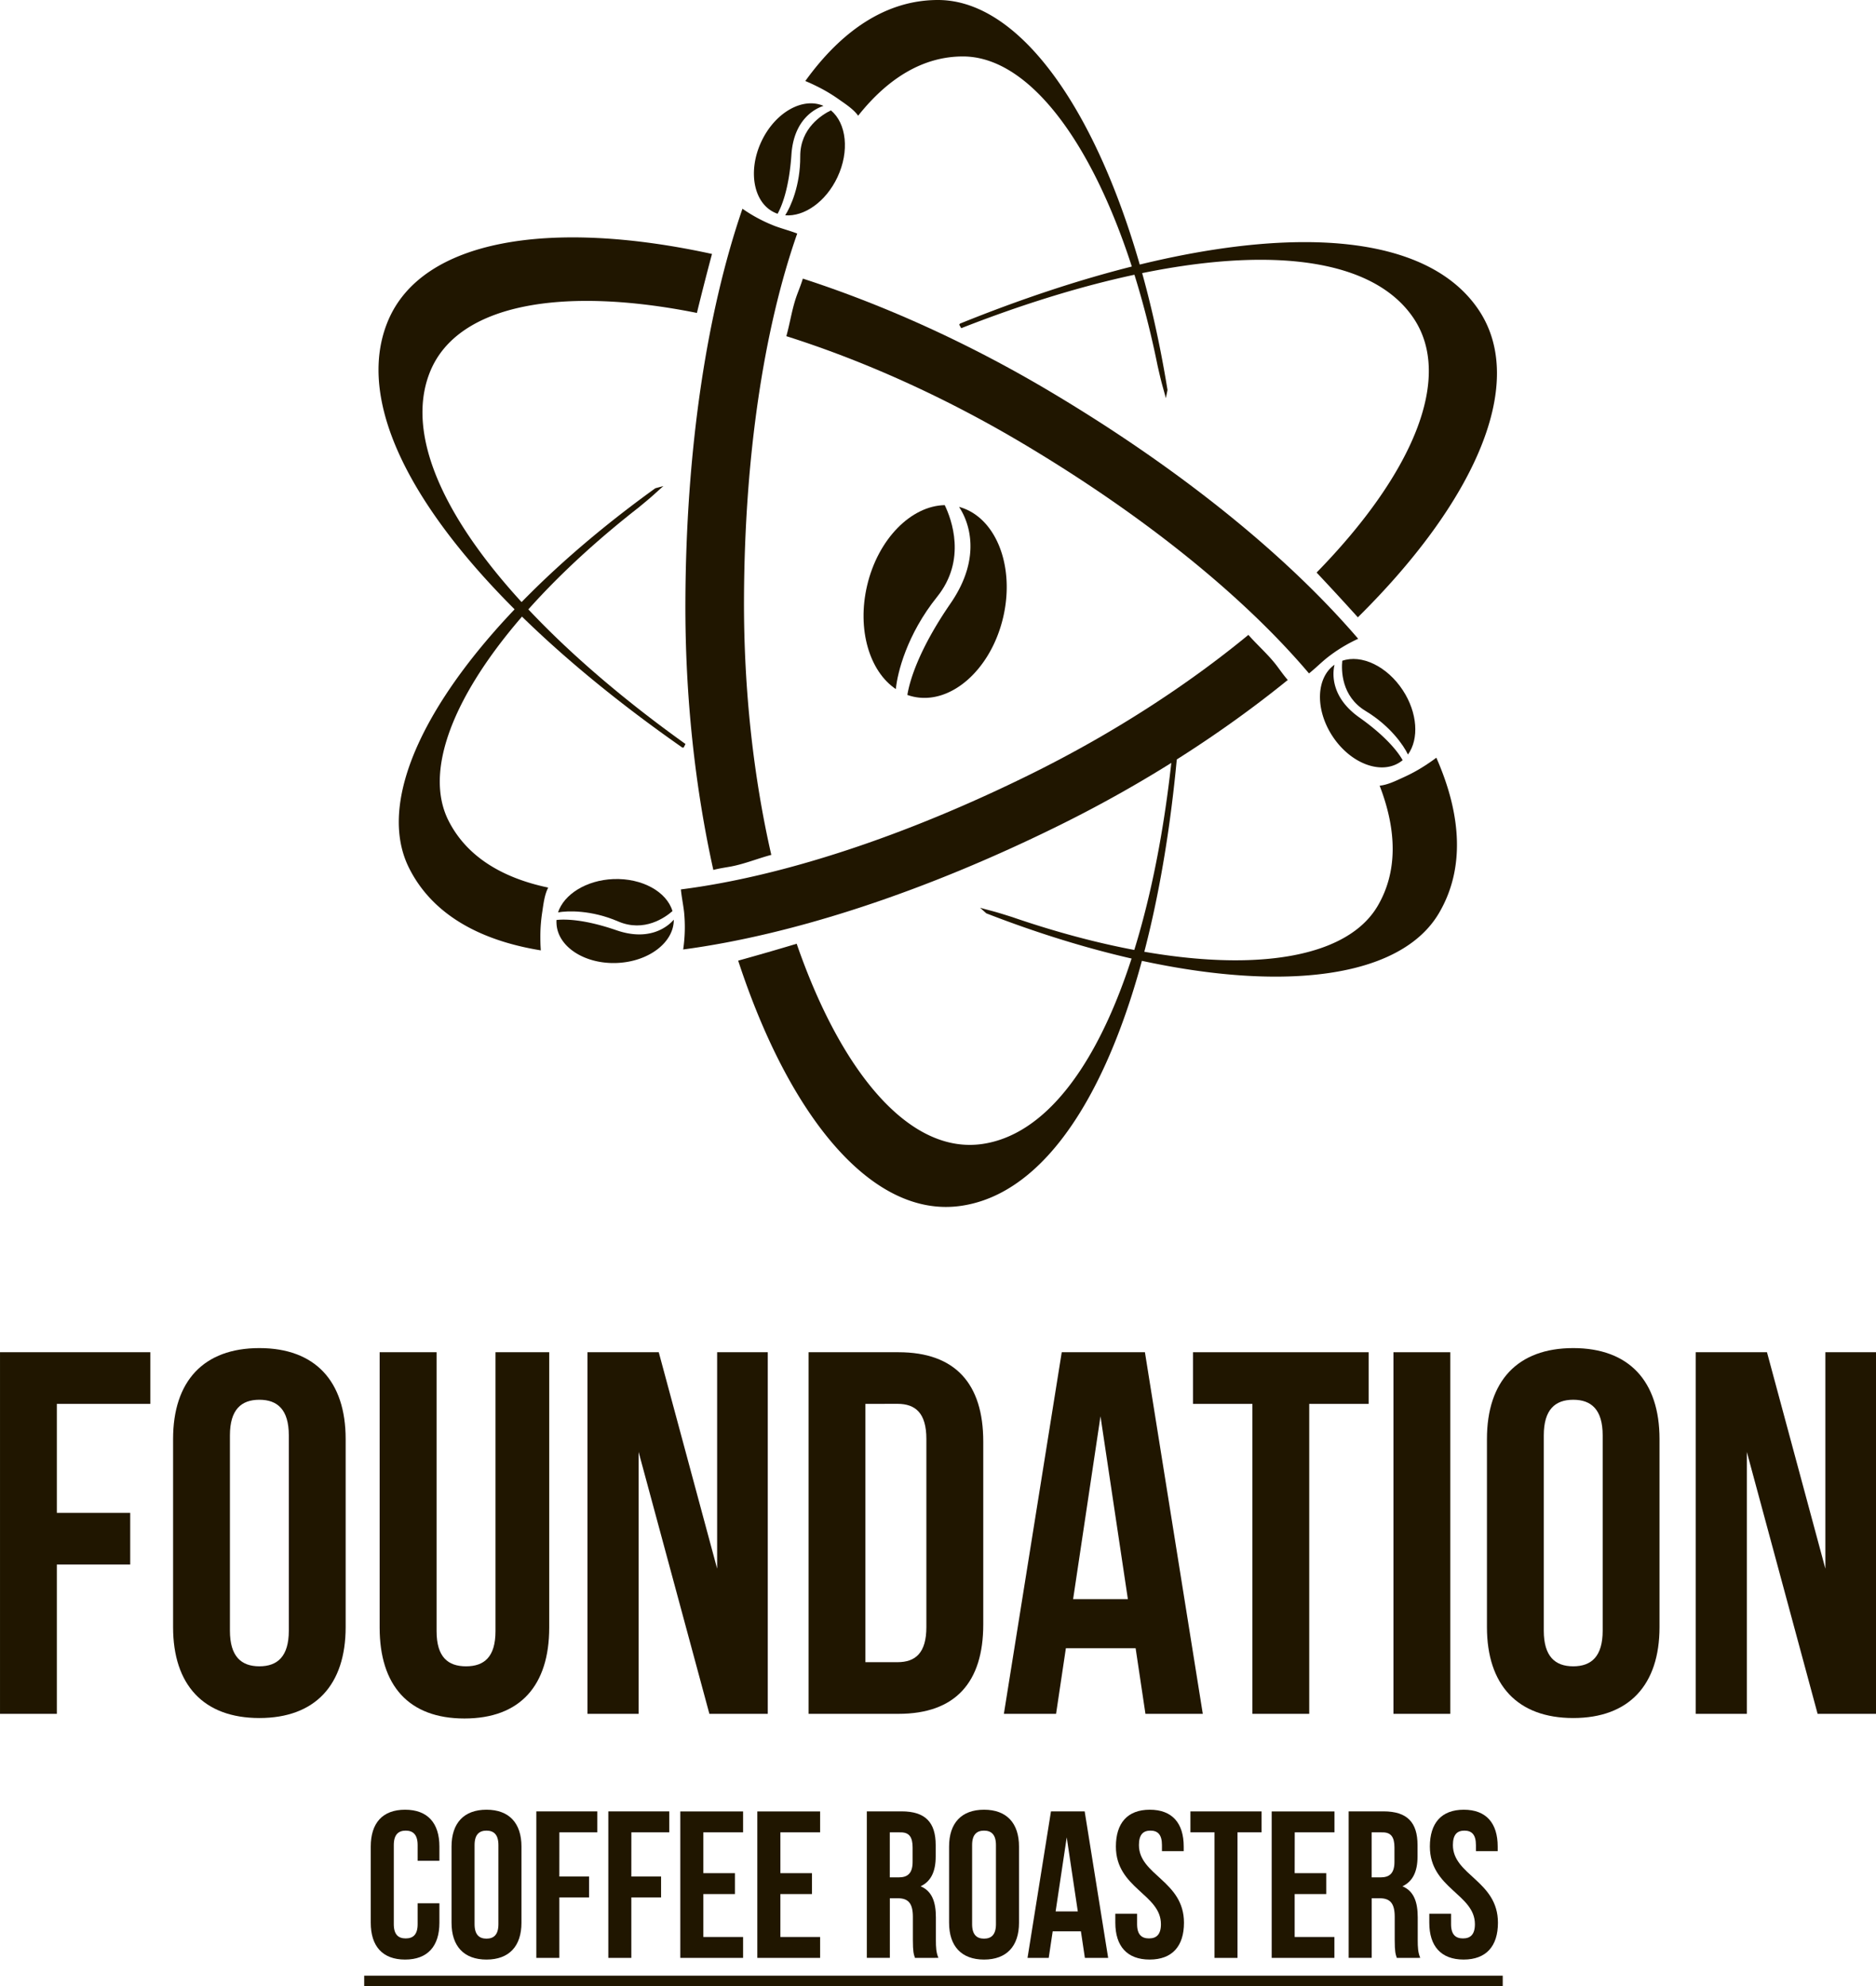
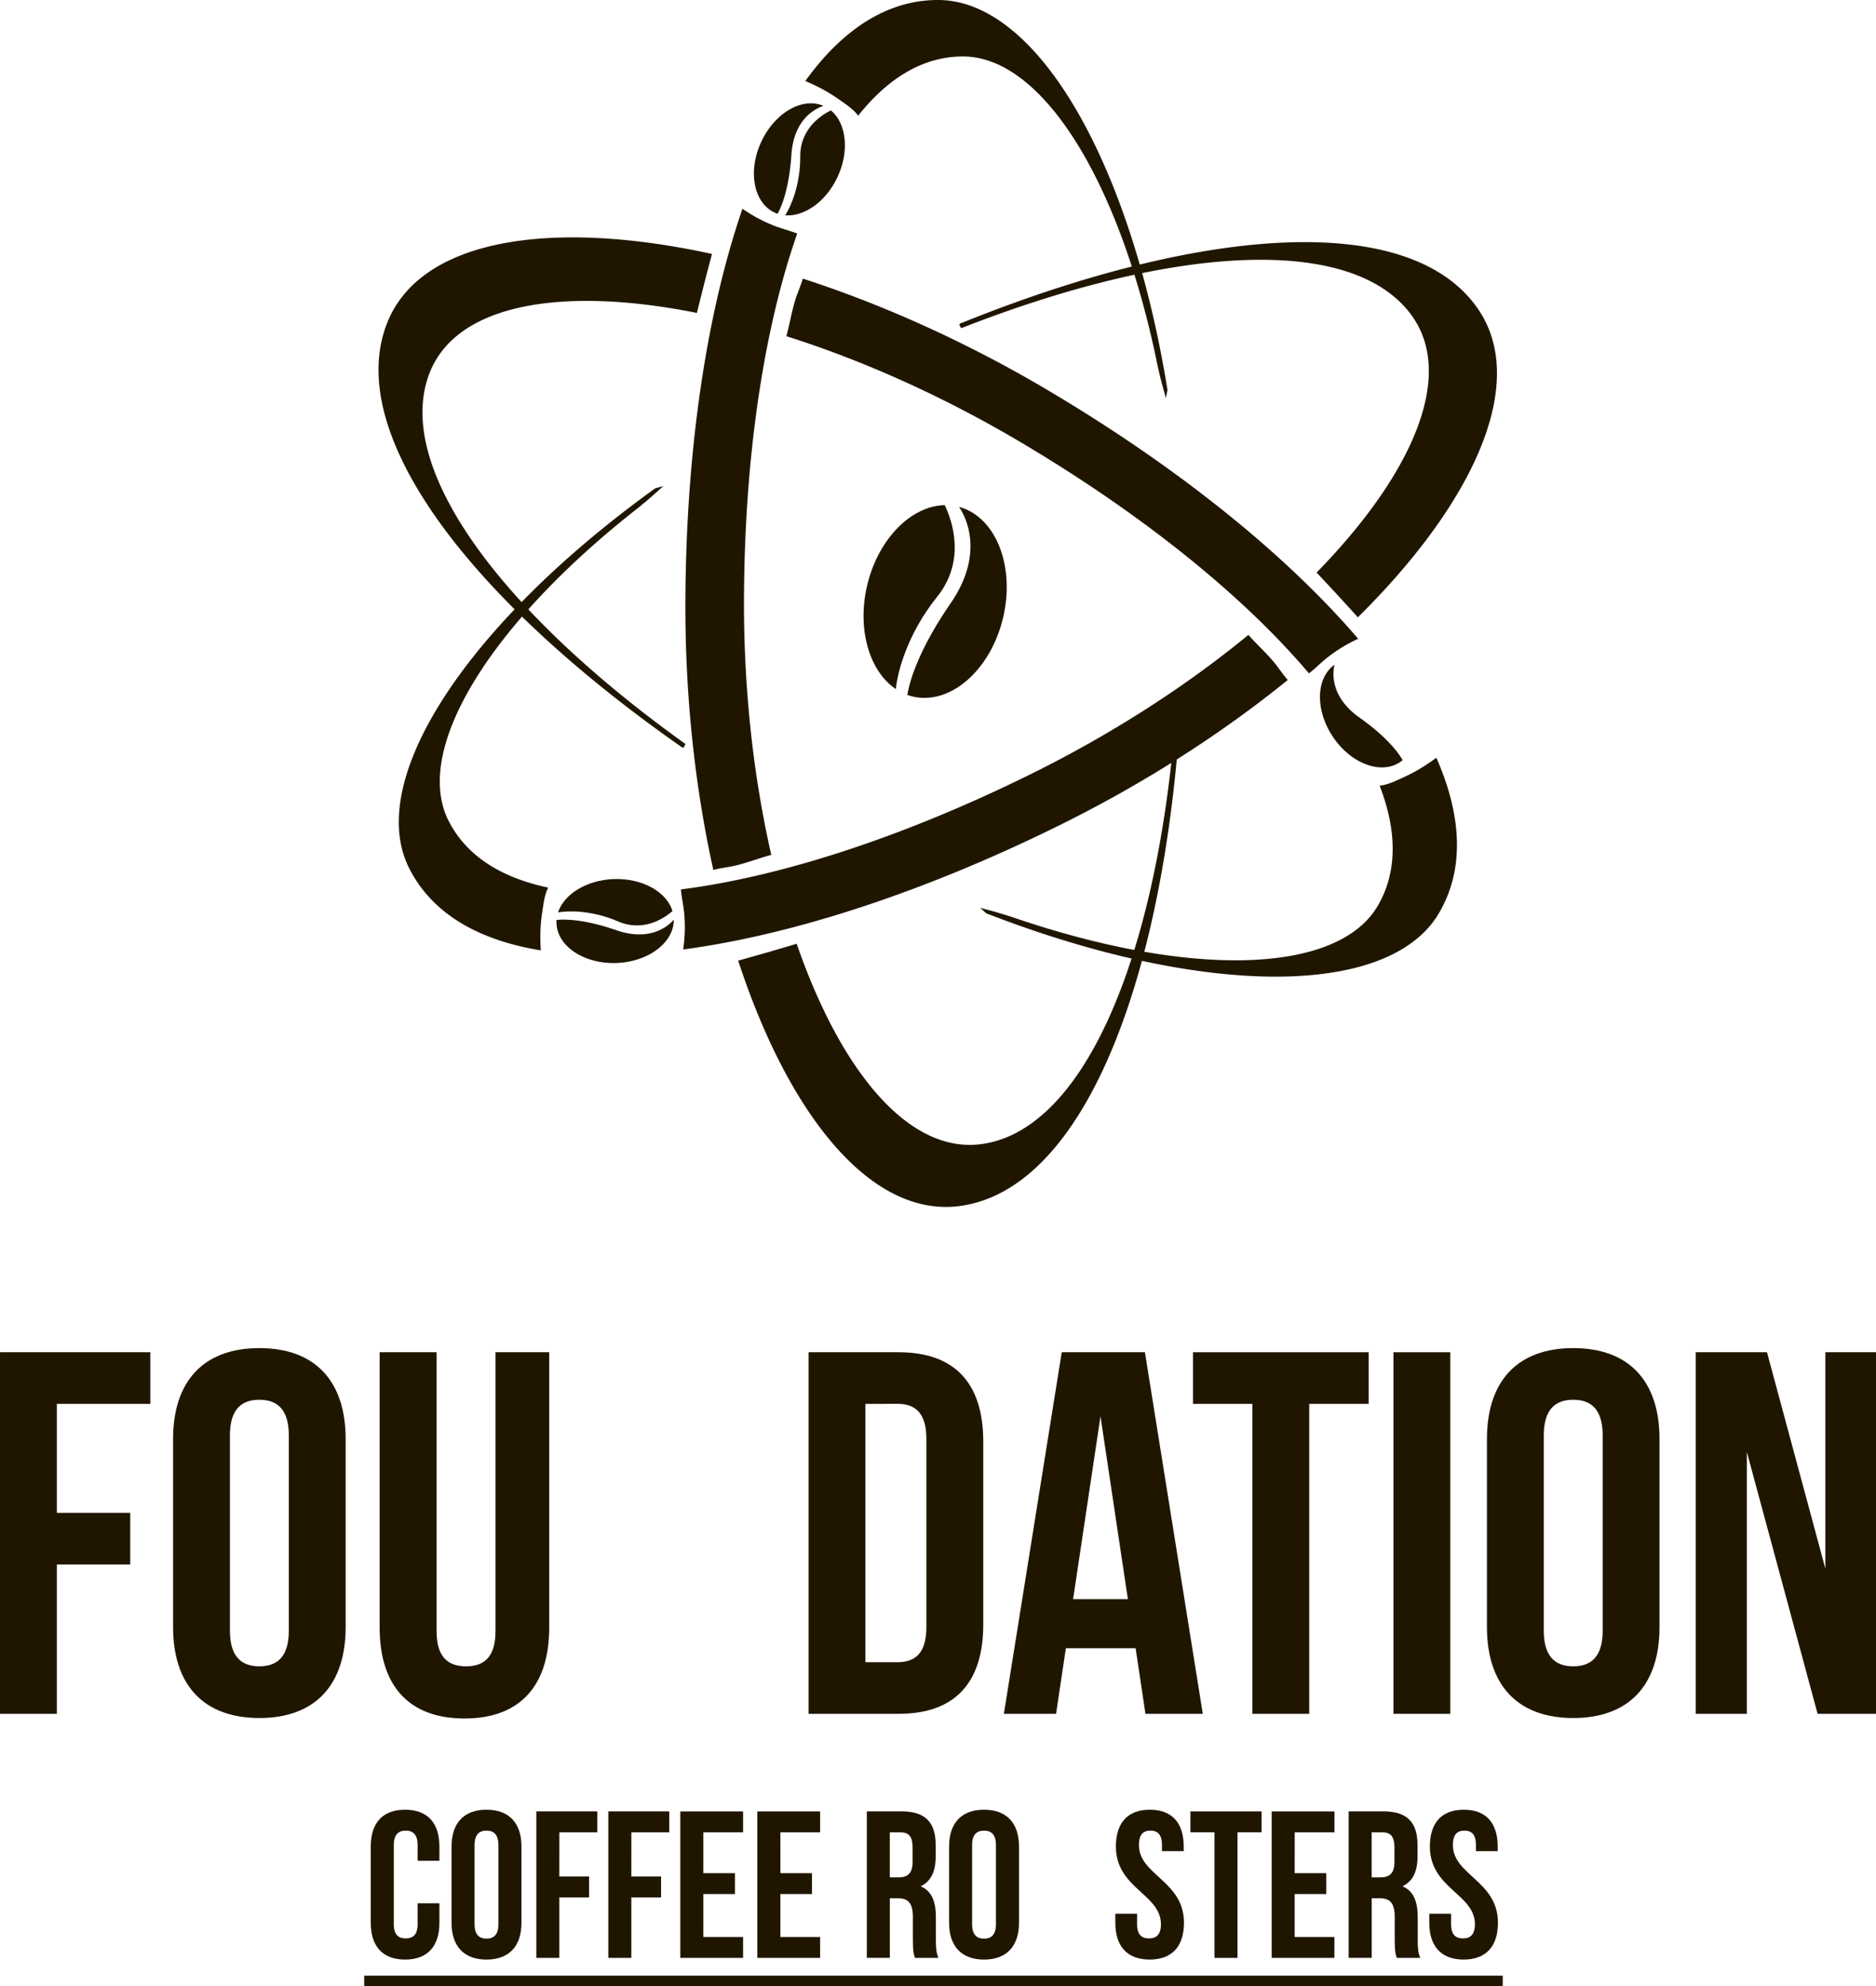
<svg xmlns="http://www.w3.org/2000/svg" id="Слой_1" data-name="Слой 1" viewBox="0 0 1416.07 1499.45">
  <defs>
    <style>.cls-1{fill:#201600;}</style>
  </defs>
  <title>Лого фондейшн</title>
  <path class="cls-1" d="M923.77,2095.94v14.69c0,17.7-8.85,27.81-25.91,27.81s-25.91-10.11-25.91-27.81v-57.51c0-17.7,8.85-27.81,25.91-27.81s25.91,10.11,25.91,27.81v10.74H907.34V2052c0-7.9-3.48-10.9-9-10.9s-9,3-9,10.9v59.73c0,7.9,3.48,10.74,9,10.74s9-2.84,9-10.74v-15.8Z" transform="translate(-592.09 -659.06)" />
  <path class="cls-1" d="M932.93,2053.12c0-17.7,9.32-27.81,26.39-27.81s26.39,10.11,26.39,27.81v57.51c0,17.7-9.32,27.81-26.39,27.81s-26.39-10.11-26.39-27.81Zm17.38,58.62c0,7.9,3.48,10.9,9,10.9s9-3,9-10.9V2052c0-7.9-3.48-10.9-9-10.9s-9,3-9,10.9Z" transform="translate(-592.09 -659.06)" />
  <path class="cls-1" d="M1014.3,2075.72h22.44v15.8H1014.3v45.66H996.92v-110.6h46v15.8h-28.6Z" transform="translate(-592.09 -659.06)" />
  <path class="cls-1" d="M1068.65,2075.72h22.44v15.8h-22.44v45.66h-17.38v-110.6h46v15.8h-28.6Z" transform="translate(-592.09 -659.06)" />
  <path class="cls-1" d="M1123,2073.19h23.86V2089H1123v32.39h30v15.8h-47.4v-110.6H1153v15.8h-30Z" transform="translate(-592.09 -659.06)" />
  <path class="cls-1" d="M1181.15,2073.19H1205V2089h-23.86v32.39h30v15.8h-47.4v-110.6h47.4v15.8h-30Z" transform="translate(-592.09 -659.06)" />
  <path class="cls-1" d="M1282.74,2137.18c-.95-2.84-1.58-4.58-1.58-13.59v-17.38c0-10.27-3.48-14.06-11.38-14.06h-6v45H1246.4v-110.6h26.23c18,0,25.75,8.37,25.75,25.44v8.69c0,11.38-3.63,18.8-11.38,22.44,8.69,3.63,11.53,12,11.53,23.54v17.06c0,5.37.16,9.32,1.9,13.43Zm-19-94.8v34h6.79c6.48,0,10.43-2.84,10.43-11.69v-10.9c0-7.9-2.69-11.38-8.85-11.38Z" transform="translate(-592.09 -659.06)" />
  <path class="cls-1" d="M1308.49,2053.12c0-17.7,9.32-27.81,26.39-27.81s26.39,10.11,26.39,27.81v57.51c0,17.7-9.32,27.81-26.39,27.81s-26.39-10.11-26.39-27.81Zm17.38,58.62c0,7.9,3.48,10.9,9,10.9s9-3,9-10.9V2052c0-7.9-3.48-10.9-9-10.9s-9,3-9,10.9Z" transform="translate(-592.09 -659.06)" />
-   <path class="cls-1" d="M1428.57,2137.18H1411l-3-20.07H1386.7l-3,20.07h-16l17.7-110.6h25.44Zm-39.66-35.08h16.75l-8.37-55.93Z" transform="translate(-592.09 -659.06)" />
  <path class="cls-1" d="M1460,2025.31c16.91,0,25.6,10.11,25.6,27.81v3.48h-16.43V2052c0-7.9-3.16-10.9-8.69-10.9s-8.69,3-8.69,10.9c0,22.75,34,27,34,58.62,0,17.7-8.85,27.81-25.91,27.81s-25.91-10.11-25.91-27.81v-6.79h16.43v7.9c0,7.9,3.48,10.74,9,10.74s9-2.84,9-10.74c0-22.75-34-27-34-58.62C1434.42,2035.43,1443.11,2025.31,1460,2025.31Z" transform="translate(-592.09 -659.06)" />
  <path class="cls-1" d="M1490.66,2026.58h53.72v15.8h-18.17v94.8h-17.38v-94.8h-18.17Z" transform="translate(-592.09 -659.06)" />
  <path class="cls-1" d="M1569.35,2073.19h23.86V2089h-23.86v32.39h30v15.8H1552v-110.6h47.4v15.8h-30Z" transform="translate(-592.09 -659.06)" />
  <path class="cls-1" d="M1646.45,2137.18c-.95-2.84-1.58-4.58-1.58-13.59v-17.38c0-10.27-3.48-14.06-11.38-14.06h-6v45h-17.38v-110.6h26.23c18,0,25.75,8.37,25.75,25.44v8.69c0,11.38-3.63,18.8-11.38,22.44,8.69,3.63,11.53,12,11.53,23.54v17.06c0,5.37.16,9.32,1.9,13.43Zm-19-94.8v34h6.79c6.48,0,10.43-2.84,10.43-11.69v-10.9c0-7.9-2.69-11.38-8.85-11.38Z" transform="translate(-592.09 -659.06)" />
  <path class="cls-1" d="M1697,2025.31c16.91,0,25.6,10.11,25.6,27.81v3.48h-16.43V2052c0-7.9-3.16-10.9-8.69-10.9s-8.69,3-8.69,10.9c0,22.75,34,27,34,58.62,0,17.7-8.85,27.81-25.91,27.81s-25.91-10.11-25.91-27.81v-6.79h16.43v7.9c0,7.9,3.48,10.74,9,10.74s9-2.84,9-10.74c0-22.75-34-27-34-58.62C1671.41,2035.43,1680.1,2025.31,1697,2025.31Z" transform="translate(-592.09 -659.06)" />
  <path class="cls-1" d="M867,2158.51v-7.9H1726.4v7.9Z" transform="translate(-592.09 -659.06)" />
  <path class="cls-1" d="M635,1801.22h55.38v39H635v112.71h-42.9v-273H705.58v39H635Z" transform="translate(-592.09 -659.06)" />
  <path class="cls-1" d="M722.74,1745.45c0-43.68,23-68.64,65.13-68.64s65.13,25,65.13,68.64v142c0,43.68-23,68.64-65.13,68.64s-65.13-25-65.13-68.64Zm42.9,144.69c0,19.5,8.58,26.91,22.23,26.91s22.23-7.41,22.23-26.91V1742.72c0-19.5-8.58-26.91-22.23-26.91s-22.23,7.41-22.23,26.91Z" transform="translate(-592.09 -659.06)" />
  <path class="cls-1" d="M921.64,1679.93v210.6c0,19.5,8.58,26.52,22.23,26.52s22.23-7,22.23-26.52v-210.6h40.56V1887.8c0,43.68-21.84,68.64-64,68.64s-64-25-64-68.64V1679.93Z" transform="translate(-592.09 -659.06)" />
-   <path class="cls-1" d="M1074.13,1755.2v197.73h-38.61v-273h53.82l44.07,163.41V1679.93h38.22v273h-44.07Z" transform="translate(-592.09 -659.06)" />
  <path class="cls-1" d="M1202.43,1679.93h67.86c42.9,0,64,23.79,64,67.47v138.06c0,43.68-21.06,67.47-64,67.47h-67.86Zm42.9,39v195h24.18c13.65,0,21.84-7,21.84-26.52v-142c0-19.5-8.19-26.52-21.84-26.52Z" transform="translate(-592.09 -659.06)" />
  <path class="cls-1" d="M1500,1952.93h-43.29l-7.41-49.53h-52.65l-7.41,49.53h-39.39l43.68-273h62.79Zm-97.89-86.58h41.34l-20.67-138.06Z" transform="translate(-592.09 -659.06)" />
  <path class="cls-1" d="M1492.59,1679.93h132.6v39h-44.85v234h-42.9v-234h-44.85Z" transform="translate(-592.09 -659.06)" />
  <path class="cls-1" d="M1643.91,1679.93h42.9v273h-42.9Z" transform="translate(-592.09 -659.06)" />
  <path class="cls-1" d="M1714.49,1745.45c0-43.68,23-68.64,65.13-68.64s65.13,25,65.13,68.64v142c0,43.68-23,68.64-65.13,68.64s-65.13-25-65.13-68.64Zm42.9,144.69c0,19.5,8.58,26.91,22.23,26.91s22.23-7.41,22.23-26.91V1742.72c0-19.5-8.58-26.91-22.23-26.91s-22.23,7.41-22.23,26.91Z" transform="translate(-592.09 -659.06)" />
  <path class="cls-1" d="M1910.66,1755.2v197.73h-38.61v-273h53.82l44.07,163.41V1679.93h38.22v273h-44.07Z" transform="translate(-592.09 -659.06)" />
  <path class="cls-1" d="M1300.09,659.06c-38.33,0-72.09,22.25-100.13,61.17,3.87,1.56,7.42,3.32,10.19,4.71a119.91,119.91,0,0,1,15.34,9.28c4.83,3.4,10.73,7.18,14.37,12.19,22.7-28.61,49.29-44.73,79.07-44.73,60.69,0,119.17,96.21,147,233.69,1.13,4.92,2.23,9.84,3.56,14.71.88,3.2,1.8,6.39,2.63,9.59.38-2.08.86-4.13,1.24-6.21C1445.69,782.46,1375.39,659.06,1300.09,659.06Z" transform="translate(-592.09 -659.06)" />
  <path class="cls-1" d="M1143.09,1313.37c10.69-1.9,20.73-6.15,31.2-8.91-13.29-58.12-20.86-124.08-20.61-193.15.4-106.57,14.74-203.27,40.18-275.94-5.43-2.08-11-3.54-16.48-5.53a115.7,115.7,0,0,1-24.86-13.19c-27.3,79.44-42.63,183-43.07,296.64-.28,72,7.42,141,21.09,202.53C1134.69,1314.73,1139,1314.09,1143.09,1313.37Z" transform="translate(-592.09 -659.06)" />
  <path class="cls-1" d="M1481.33,1213.87c-1,.08-2,.14-3,.18-15.47,172.15-69.16,297.86-144.88,308.68-54.71,7.82-106.29-53.72-140-151.18-14.54,4.37-29.4,8.67-44.16,12.75,38.66,118.16,101.13,194.34,167.6,185.21,89.25-12.26,149.46-157.51,165-354.81A5.27,5.27,0,0,1,1481.33,1213.87Z" transform="translate(-592.09 -659.06)" />
  <path class="cls-1" d="M900.84,1314.31c17.13,34.29,52.13,54.54,99.48,62.23-.33-4.16-.35-8.12-.35-11.22a119.94,119.94,0,0,1,1.45-17.87c.88-5.84,1.63-12.81,4.48-18.3-35.74-7.52-62-24.1-75.36-50.73-27.13-54.29,32.8-149.61,143.33-236,3.89-3.21,7.8-6.39,11.57-9.76,2.47-2.21,4.91-4.47,7.41-6.64-2,.59-4.08,1.08-6.11,1.66C946.15,1128.91,867.18,1247,900.84,1314.31Z" transform="translate(-592.09 -659.06)" />
  <path class="cls-1" d="M1556.33,1162.3c-6.48-8.71-14.77-15.8-21.91-23.93-46,37.87-101.67,74.12-163.57,104.77-95.51,47.28-188.42,77.68-264.8,87.39.56,5.79,1.76,11.45,2.42,17.21a115.64,115.64,0,0,1-.69,28.13c83.26-11.09,182.73-43.65,284.61-94.06,64.54-31.94,122.79-69.66,171.75-109.4C1561.3,1169.2,1558.79,1165.61,1556.33,1162.3Z" transform="translate(-592.09 -659.06)" />
  <path class="cls-1" d="M1316.13,904.19c.53.87,1,1.75,1.52,2.64,160.91-63.11,297.36-71.27,340.89-8.37,31.45,45.44-.55,119.1-72.64,192.85,10.41,11.05,20.9,22.43,31.14,33.8,88.43-87.4,128.65-177.33,90.77-232.71-50.86-74.36-207.71-63.29-391.16,11A5.09,5.09,0,0,1,1316.13,904.19Z" transform="translate(-592.09 -659.06)" />
  <path class="cls-1" d="M1678.28,1348.4c19.42-33,17.35-73.42-2-117.32-3.31,2.55-6.62,4.72-9.23,6.4a120.07,120.07,0,0,1-15.77,8.52c-5.38,2.44-11.63,5.61-17.79,6.21,13.16,34.07,13.58,65.16-1.51,90.83-30.76,52.32-143.34,54-276,8.31-4.81-1.51-9.61-3.06-14.49-4.38-3.21-.87-6.42-1.68-9.6-2.6,1.6,1.38,3.13,2.84,4.72,4.22C1498.11,1411.37,1640.12,1413.3,1678.28,1348.4Z" transform="translate(-592.09 -659.06)" />
  <path class="cls-1" d="M1193.78,881.45c-3.78,10.18-5.21,21-8.13,31.41,56.84,18,117.54,44.9,177,80.12,91.67,54.35,167.77,115.72,217.52,174.48,4.54-3.62,8.64-7.71,13.12-11.4a115.62,115.62,0,0,1,24-14.75c-54.65-63.79-136.13-129.47-233.9-187.45-61.94-36.73-125.3-65-185.29-84.46C1196.86,873.53,1195.22,877.58,1193.78,881.45Z" transform="translate(-592.09 -659.06)" />
  <path class="cls-1" d="M1108.14,1223.47c.44-.92.91-1.82,1.39-2.71C969,1120.18,887.8,1010.19,916.84,939.43c21-51.13,100.18-64.41,201.3-44.12,3.6-14.75,7.43-29.74,11.39-44.53-121.46-26.56-218.79-11.31-244.6,50.62-34.66,83.15,60,208.67,222.25,322.07A5.07,5.07,0,0,1,1108.14,1223.47Z" transform="translate(-592.09 -659.06)" />
  <path class="cls-1" d="M1299.47,1109.61c22.38-27.86,10.86-58.62,5.73-69.2-25.34.52-50.33,25.53-58.58,60.71-7.77,33.14,1.77,64.81,21.69,78.17C1269.44,1167.09,1276.61,1138.07,1299.47,1109.61Z" transform="translate(-592.09 -659.06)" />
  <path class="cls-1" d="M1316,1041.73c6.73,10,18.22,37.12-6.41,72.88S1278.56,1174,1277,1183.7a38.35,38.35,0,0,0,4.12,1.22c28.35,6.65,58.87-20.08,68.17-59.7C1358.46,1086.17,1343.6,1049.17,1316,1041.73Z" transform="translate(-592.09 -659.06)" />
  <path class="cls-1" d="M1058.7,1354.7c19.74,8.48,35.71-3.15,41-7.82-4.38-14.6-22.89-25-44.6-24.16-20.45.83-37.26,11.46-41.79,25.15C1020.57,1346.56,1038.53,1346,1058.7,1354.7Z" transform="translate(-592.09 -659.06)" />
  <path class="cls-1" d="M1100.69,1353.37c-4.73,5.51-18.57,16.53-43.25,8s-39.38-8.44-45.28-7.77a23.35,23.35,0,0,0,0,2.58c.71,17.5,21.11,30.87,45.57,29.88C1081.78,1385.1,1100.82,1370.53,1100.69,1353.37Z" transform="translate(-592.09 -659.06)" />
-   <path class="cls-1" d="M1622.85,1195.79c-18.4-11.1-18.26-30.85-17.56-37.88,14.41-5,33.69,4,45.63,22.15,11.25,17.1,12.42,36.95,3.94,48.62C1651.7,1222,1641.64,1207.12,1622.85,1195.79Z" transform="translate(-592.09 -659.06)" />
  <path class="cls-1" d="M1599.45,1160.9c-1.72,7.06-2.6,24.73,18.7,39.81s29.82,27.07,32.71,32.25a23.52,23.52,0,0,1-2.08,1.54c-14.63,9.62-37.39.85-50.84-19.6C1584.69,1194.76,1585.43,1170.8,1599.45,1160.9Z" transform="translate(-592.09 -659.06)" />
  <path class="cls-1" d="M1196.14,777.14c-.13-21.49,16.8-31.67,23.16-34.74,11.74,9.72,14.16,30.83,4.9,50.49-8.73,18.52-25.05,29.86-39.43,28.71C1188.8,815.44,1196.27,799.09,1196.14,777.14Z" transform="translate(-592.09 -659.06)" />
  <path class="cls-1" d="M1213.71,739c-6.92,2.21-22.46,10.67-24.22,36.72s-7.55,39.56-10.46,44.73a23.7,23.7,0,0,1-2.4-1c-15.84-7.46-20.22-31.46-9.79-53.6C1177.11,744,1197.94,732.18,1213.71,739Z" transform="translate(-592.09 -659.06)" />
</svg>